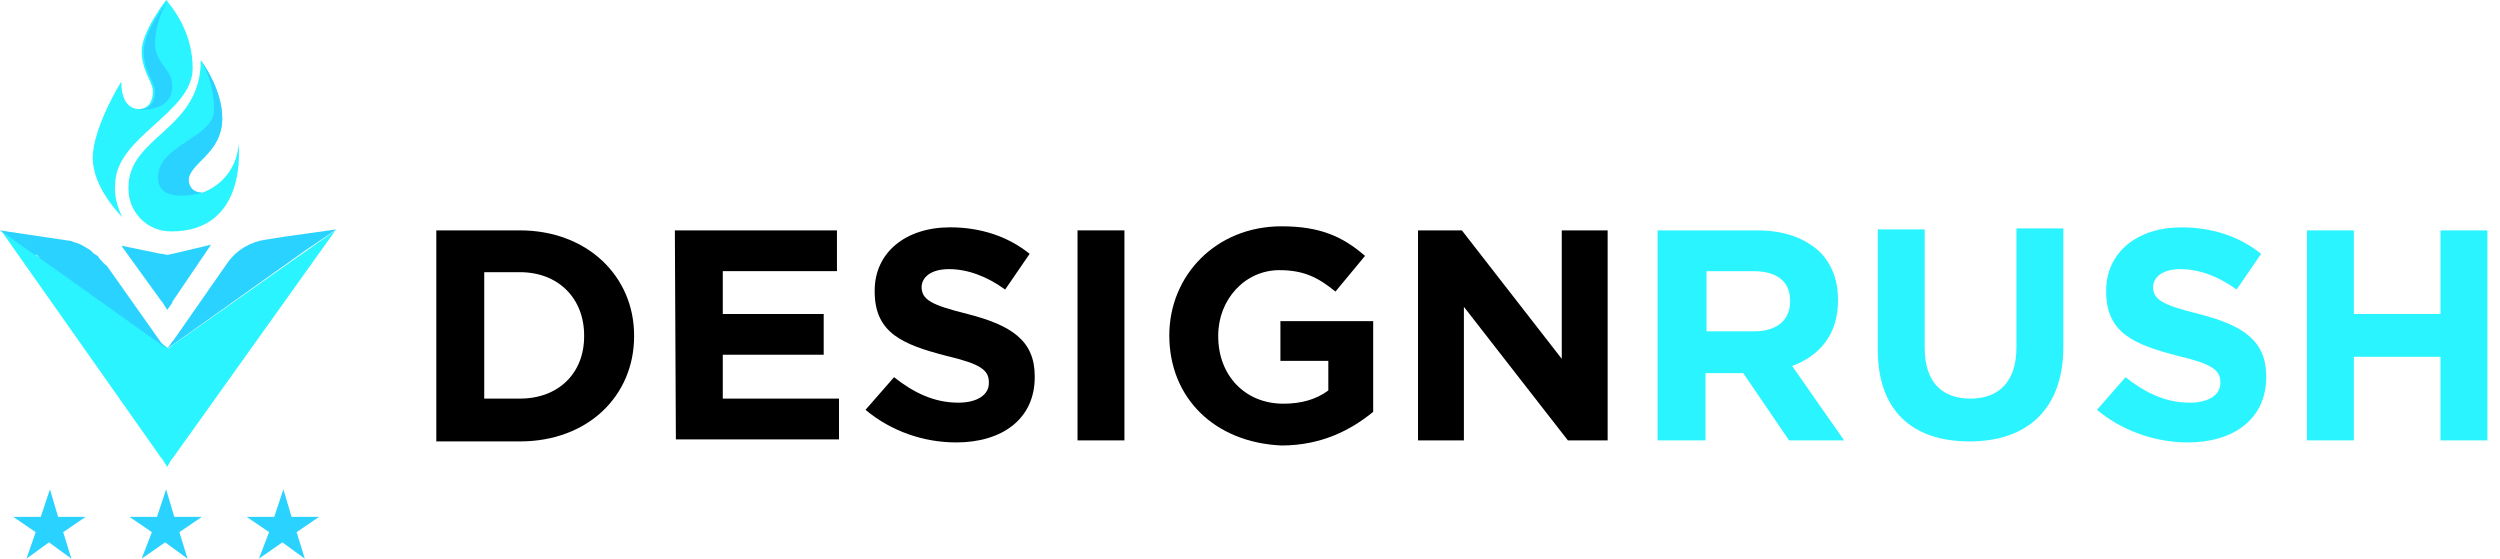
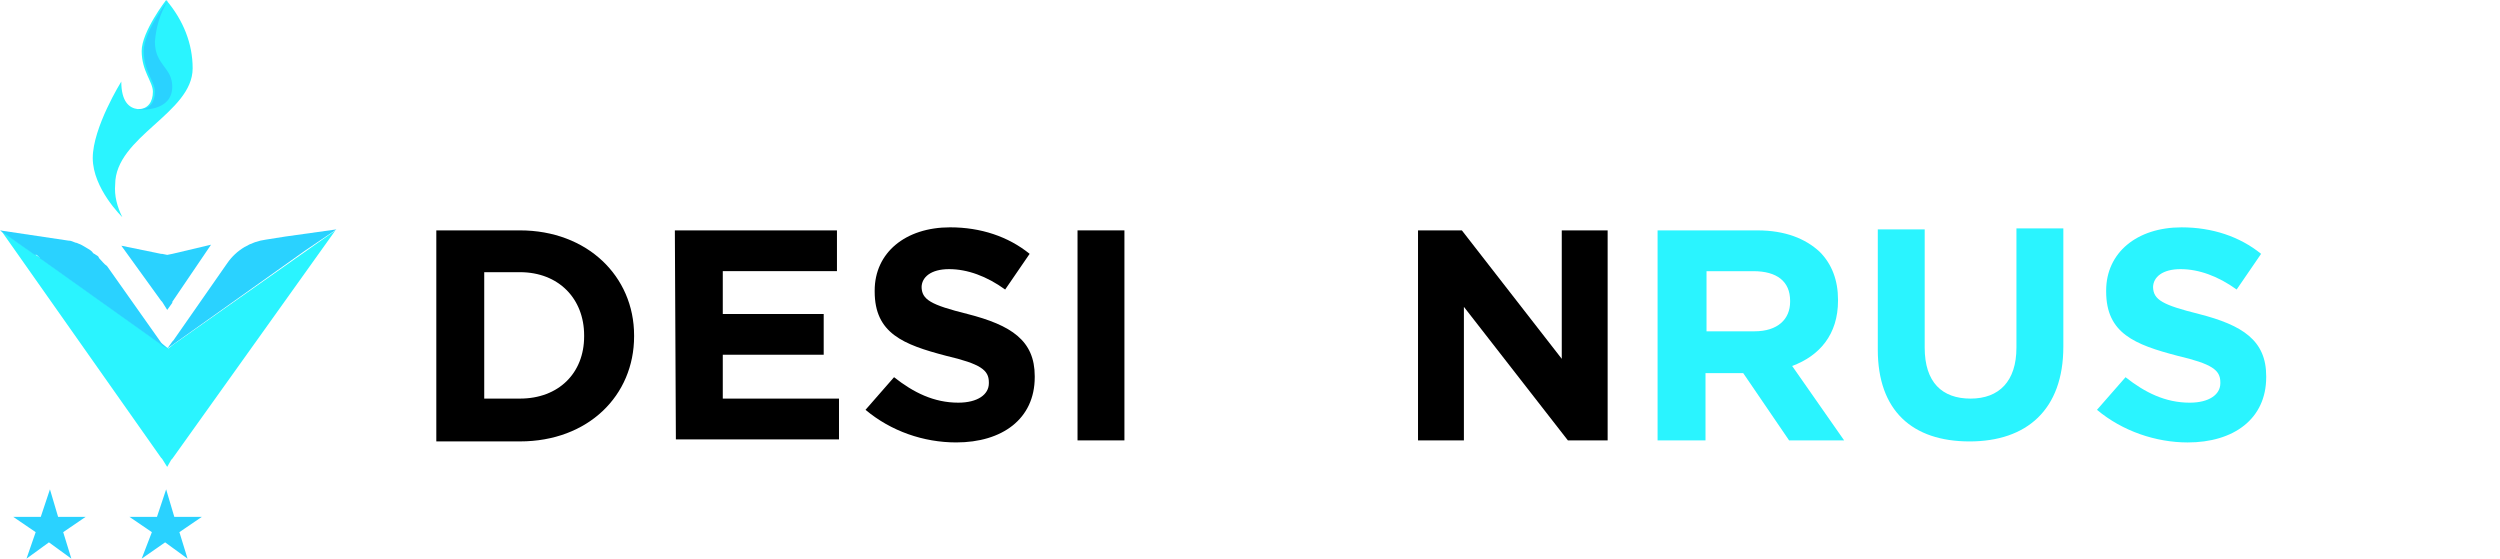
<svg xmlns="http://www.w3.org/2000/svg" width="179" height="40" viewBox="0 0 179 40" fill="none">
  <path d="M13.794 4.891C13.794 8.102 8.247 9.781 8.247 13.212C8.174 14.015 8.393 14.818 8.757 15.547C8.757 15.547 6.641 13.504 6.641 11.314C6.641 9.124 8.684 5.84 8.684 5.84C8.684 7.299 9.268 7.737 9.852 7.81H9.925C10.582 7.81 10.947 7.299 10.947 6.569C10.947 5.84 10.144 5.11 10.144 3.65C10.144 2.263 11.896 0 11.896 0C13.137 1.46 13.794 3.139 13.794 4.891Z" fill="#2AF4FF" />
-   <path d="M12.261 16.57C10.509 16.57 9.196 15.183 9.196 13.505V13.432C9.196 9.709 14.378 9.344 14.378 4.308C14.524 4.527 15.911 6.424 15.911 8.468C15.911 11.023 13.502 11.68 13.502 12.921C13.502 13.432 13.721 13.797 14.451 13.797C14.524 13.797 14.597 13.797 14.67 13.724C16.057 13.14 17.006 11.826 17.079 10.293C17.079 10.366 17.809 16.57 12.261 16.57Z" fill="#2AF4FF" />
  <path d="M31.24 16.495H37.226C42.043 16.495 45.401 19.78 45.401 24.014V24.087C45.401 28.32 42.116 31.605 37.226 31.605H31.24V16.495ZM37.226 28.539C39.999 28.539 41.824 26.714 41.824 24.087V24.014C41.824 21.386 39.999 19.488 37.226 19.488H34.671V28.539H37.226Z" fill="black" />
  <path d="M48.32 16.495H59.926V19.415H51.751V22.481H58.977V25.4H51.751V28.539H60.072V31.459H48.393L48.32 16.495Z" fill="black" />
  <path d="M61.971 29.343L64.014 27.007C65.401 28.102 66.861 28.831 68.613 28.831C69.999 28.831 70.802 28.248 70.802 27.445V27.372C70.802 26.496 70.219 26.058 67.737 25.474C64.671 24.671 62.627 23.868 62.627 20.875V20.802C62.627 18.102 64.817 16.277 68.029 16.277C70.219 16.277 72.189 16.934 73.722 18.175L71.97 20.73C70.656 19.781 69.27 19.27 67.956 19.27C66.642 19.27 65.985 19.854 65.985 20.584V20.511C65.985 21.459 66.642 21.824 69.27 22.481C72.408 23.284 74.087 24.379 74.087 26.934V27.007C74.087 29.999 71.751 31.678 68.467 31.678C66.131 31.678 63.795 30.875 61.971 29.343Z" fill="black" />
  <path d="M77.151 16.495H80.509V31.532H77.151V16.495Z" fill="black" />
-   <path d="M83.722 24.014C83.722 19.708 87.079 16.204 91.751 16.204C94.524 16.204 96.13 16.934 97.736 18.321L95.619 20.876C94.451 19.927 93.43 19.343 91.605 19.343C89.123 19.343 87.225 21.46 87.225 24.014V24.087C87.225 26.861 89.123 28.905 91.897 28.905C93.138 28.905 94.233 28.613 95.108 27.956V25.839H91.678V22.992H98.32V29.489C96.714 30.802 94.597 31.897 91.751 31.897C86.933 31.678 83.722 28.467 83.722 24.014Z" fill="black" />
  <path d="M101.53 16.495H104.669L111.822 25.692V16.495H115.107V31.532H112.26L104.815 21.97V31.532H101.53V16.495Z" fill="black" />
  <path d="M150.144 29.343L152.188 27.008C153.574 28.102 155.034 28.832 156.786 28.832C158.173 28.832 158.976 28.248 158.976 27.445V27.372C158.976 26.497 158.392 26.059 155.91 25.475C152.844 24.672 150.801 23.869 150.801 20.876V20.803C150.801 18.102 152.99 16.278 156.202 16.278C158.392 16.278 160.363 16.935 161.895 18.175L160.144 20.73C158.83 19.781 157.443 19.27 156.129 19.27C154.834 19.27 154.178 19.837 154.159 20.552C154.178 21.471 154.853 21.835 157.443 22.482C160.582 23.285 162.26 24.38 162.26 26.934V27.008C162.26 30 159.925 31.679 156.64 31.679C154.377 31.679 151.969 30.876 150.144 29.343Z" fill="url(#paint0_linear_4695_1771)" />
  <path d="M134.45 16.424V25.037C134.45 29.416 136.932 31.606 141.02 31.606C145.107 31.606 147.735 29.343 147.735 24.818V16.351H144.377V24.891C144.377 27.299 143.136 28.54 141.093 28.54C139.049 28.54 137.808 27.372 137.808 24.891V16.424H134.45Z" fill="url(#paint1_linear_4695_1771)" />
  <path fill-rule="evenodd" clip-rule="evenodd" d="M125.836 16.496H118.683V31.532H122.114V26.715H124.814L128.099 31.532H132.04L128.318 26.204C130.289 25.474 131.602 23.941 131.602 21.533V21.46C131.602 20.073 131.164 18.905 130.289 18.029C129.267 17.08 127.807 16.496 125.836 16.496ZM128.172 21.606C128.172 22.846 127.296 23.722 125.617 23.722H122.187V19.416H125.544C127.223 19.416 128.172 20.146 128.172 21.533V21.606Z" fill="url(#paint2_linear_4695_1771)" />
-   <path d="M168.536 16.496H165.178V31.532H168.536V25.547H174.74V31.532H178.098V16.496H174.74V22.482H168.536V16.496Z" fill="url(#paint3_linear_4695_1771)" />
  <path d="M11.97 33.431L11.605 32.847L11.532 32.774L0.072 16.497L2.554 18.248L2.992 18.54L11.605 24.672H11.678L11.97 24.891C11.97 24.891 12.043 24.891 12.043 24.964L12.408 24.672L24.013 16.497L12.335 32.847L12.261 32.92L11.97 33.431Z" fill="url(#paint4_linear_4695_1771)" />
  <path d="M11.971 24.964C11.898 24.891 11.898 24.964 11.971 24.964L11.606 24.745L11.533 24.672L2.92 18.54C2.92 18.54 2.847 18.54 2.847 18.467L2.628 18.248H2.482L0 16.497L4.89 17.227C5.109 17.227 5.182 17.299 5.401 17.372C5.474 17.372 5.62 17.445 5.62 17.445C5.839 17.518 5.912 17.591 6.058 17.664C6.204 17.737 6.277 17.81 6.423 17.883C6.496 17.956 6.642 18.029 6.642 18.102C6.715 18.175 6.788 18.175 6.861 18.248C7.007 18.321 7.08 18.394 7.08 18.467C7.299 18.686 7.445 18.905 7.664 19.051L11.533 24.526L11.971 24.964Z" fill="#2AD2FF" />
  <path d="M11.973 22.191L11.608 21.607L11.535 21.534L8.688 17.593L11.535 18.177H11.608L11.973 18.25L12.338 18.177L15.111 17.52L12.338 21.607V21.68L11.973 22.191Z" fill="#2AD2FF" />
  <path d="M24.089 16.424L20.44 16.935L19.053 17.154C17.958 17.3 16.936 17.884 16.279 18.833L12.411 24.38L12.338 24.453L11.973 24.964L21.826 17.957L24.089 16.424Z" fill="#2AD2FF" />
-   <path d="M14.525 13.796C14.598 13.796 14.671 13.796 14.744 13.723C14.014 13.942 11.313 14.599 11.313 12.701C11.313 10.366 15.328 9.855 15.328 7.884C15.328 6.643 15.035 5.403 14.378 4.308C14.524 4.527 15.911 6.424 15.911 8.468C15.911 11.023 13.502 11.68 13.502 12.921C13.575 13.432 13.868 13.796 14.525 13.796Z" fill="#2AD2FF" />
  <path d="M12.334 6.204C12.334 8.029 9.998 7.883 9.852 7.81L10.072 7.81C10.729 7.81 11.093 7.299 11.093 6.569C11.093 5.839 10.29 5.109 10.29 3.65C10.29 2.263 12.042 0 12.042 0C11.458 0.949 11.166 1.971 11.093 2.993C11.093 4.671 12.334 4.817 12.334 6.204Z" fill="#2AD2FF" />
  <path d="M0.948 37.007L2.554 38.102L1.897 40L3.503 38.832L5.109 40L4.525 38.102L6.131 37.007H4.16L3.576 35.037L2.919 37.007H0.948Z" fill="#2AD2FF" />
  <path d="M10.874 38.102L9.268 37.007H11.239L11.896 35.037L12.48 37.007H14.451L12.845 38.102L13.429 40L11.823 38.832L10.144 40L10.874 38.102Z" fill="#2AD2FF" />
-   <path d="M19.269 38.102L17.663 37.007H19.634L20.291 35.037L20.875 37.007H22.845L21.24 38.102L21.823 40L20.218 38.832L18.539 40L19.269 38.102Z" fill="#2AD2FF" />
  <defs>
    <linearGradient id="paint0_linear_4695_1771" x1="-4.245" y1="-42.466" x2="179.979" y2="-42.466" gradientUnits="userSpaceOnUse">
      <stop offset="0.73" stop-color="#2AF4FF" />
      <stop offset="0.884" stop-color="#2AF4FF" />
    </linearGradient>
    <linearGradient id="paint1_linear_4695_1771" x1="-4.245" y1="-42.466" x2="179.979" y2="-42.466" gradientUnits="userSpaceOnUse">
      <stop offset="0.73" stop-color="#2AF4FF" />
      <stop offset="0.884" stop-color="#2AF4FF" />
    </linearGradient>
    <linearGradient id="paint2_linear_4695_1771" x1="-4.245" y1="-42.466" x2="179.979" y2="-42.466" gradientUnits="userSpaceOnUse">
      <stop offset="0.73" stop-color="#2AF4FF" />
      <stop offset="0.884" stop-color="#2AF4FF" />
    </linearGradient>
    <linearGradient id="paint3_linear_4695_1771" x1="-4.245" y1="-42.466" x2="179.979" y2="-42.466" gradientUnits="userSpaceOnUse">
      <stop offset="0.73" stop-color="#2AF4FF" />
      <stop offset="0.884" stop-color="#2AF4FF" />
    </linearGradient>
    <linearGradient id="paint4_linear_4695_1771" x1="-0.543" y1="40.072" x2="-0.543" y2="18.91" gradientUnits="userSpaceOnUse">
      <stop offset="0.73" stop-color="#2AF4FF" />
      <stop offset="0.884" stop-color="#2AF4FF" />
    </linearGradient>
  </defs>
</svg>